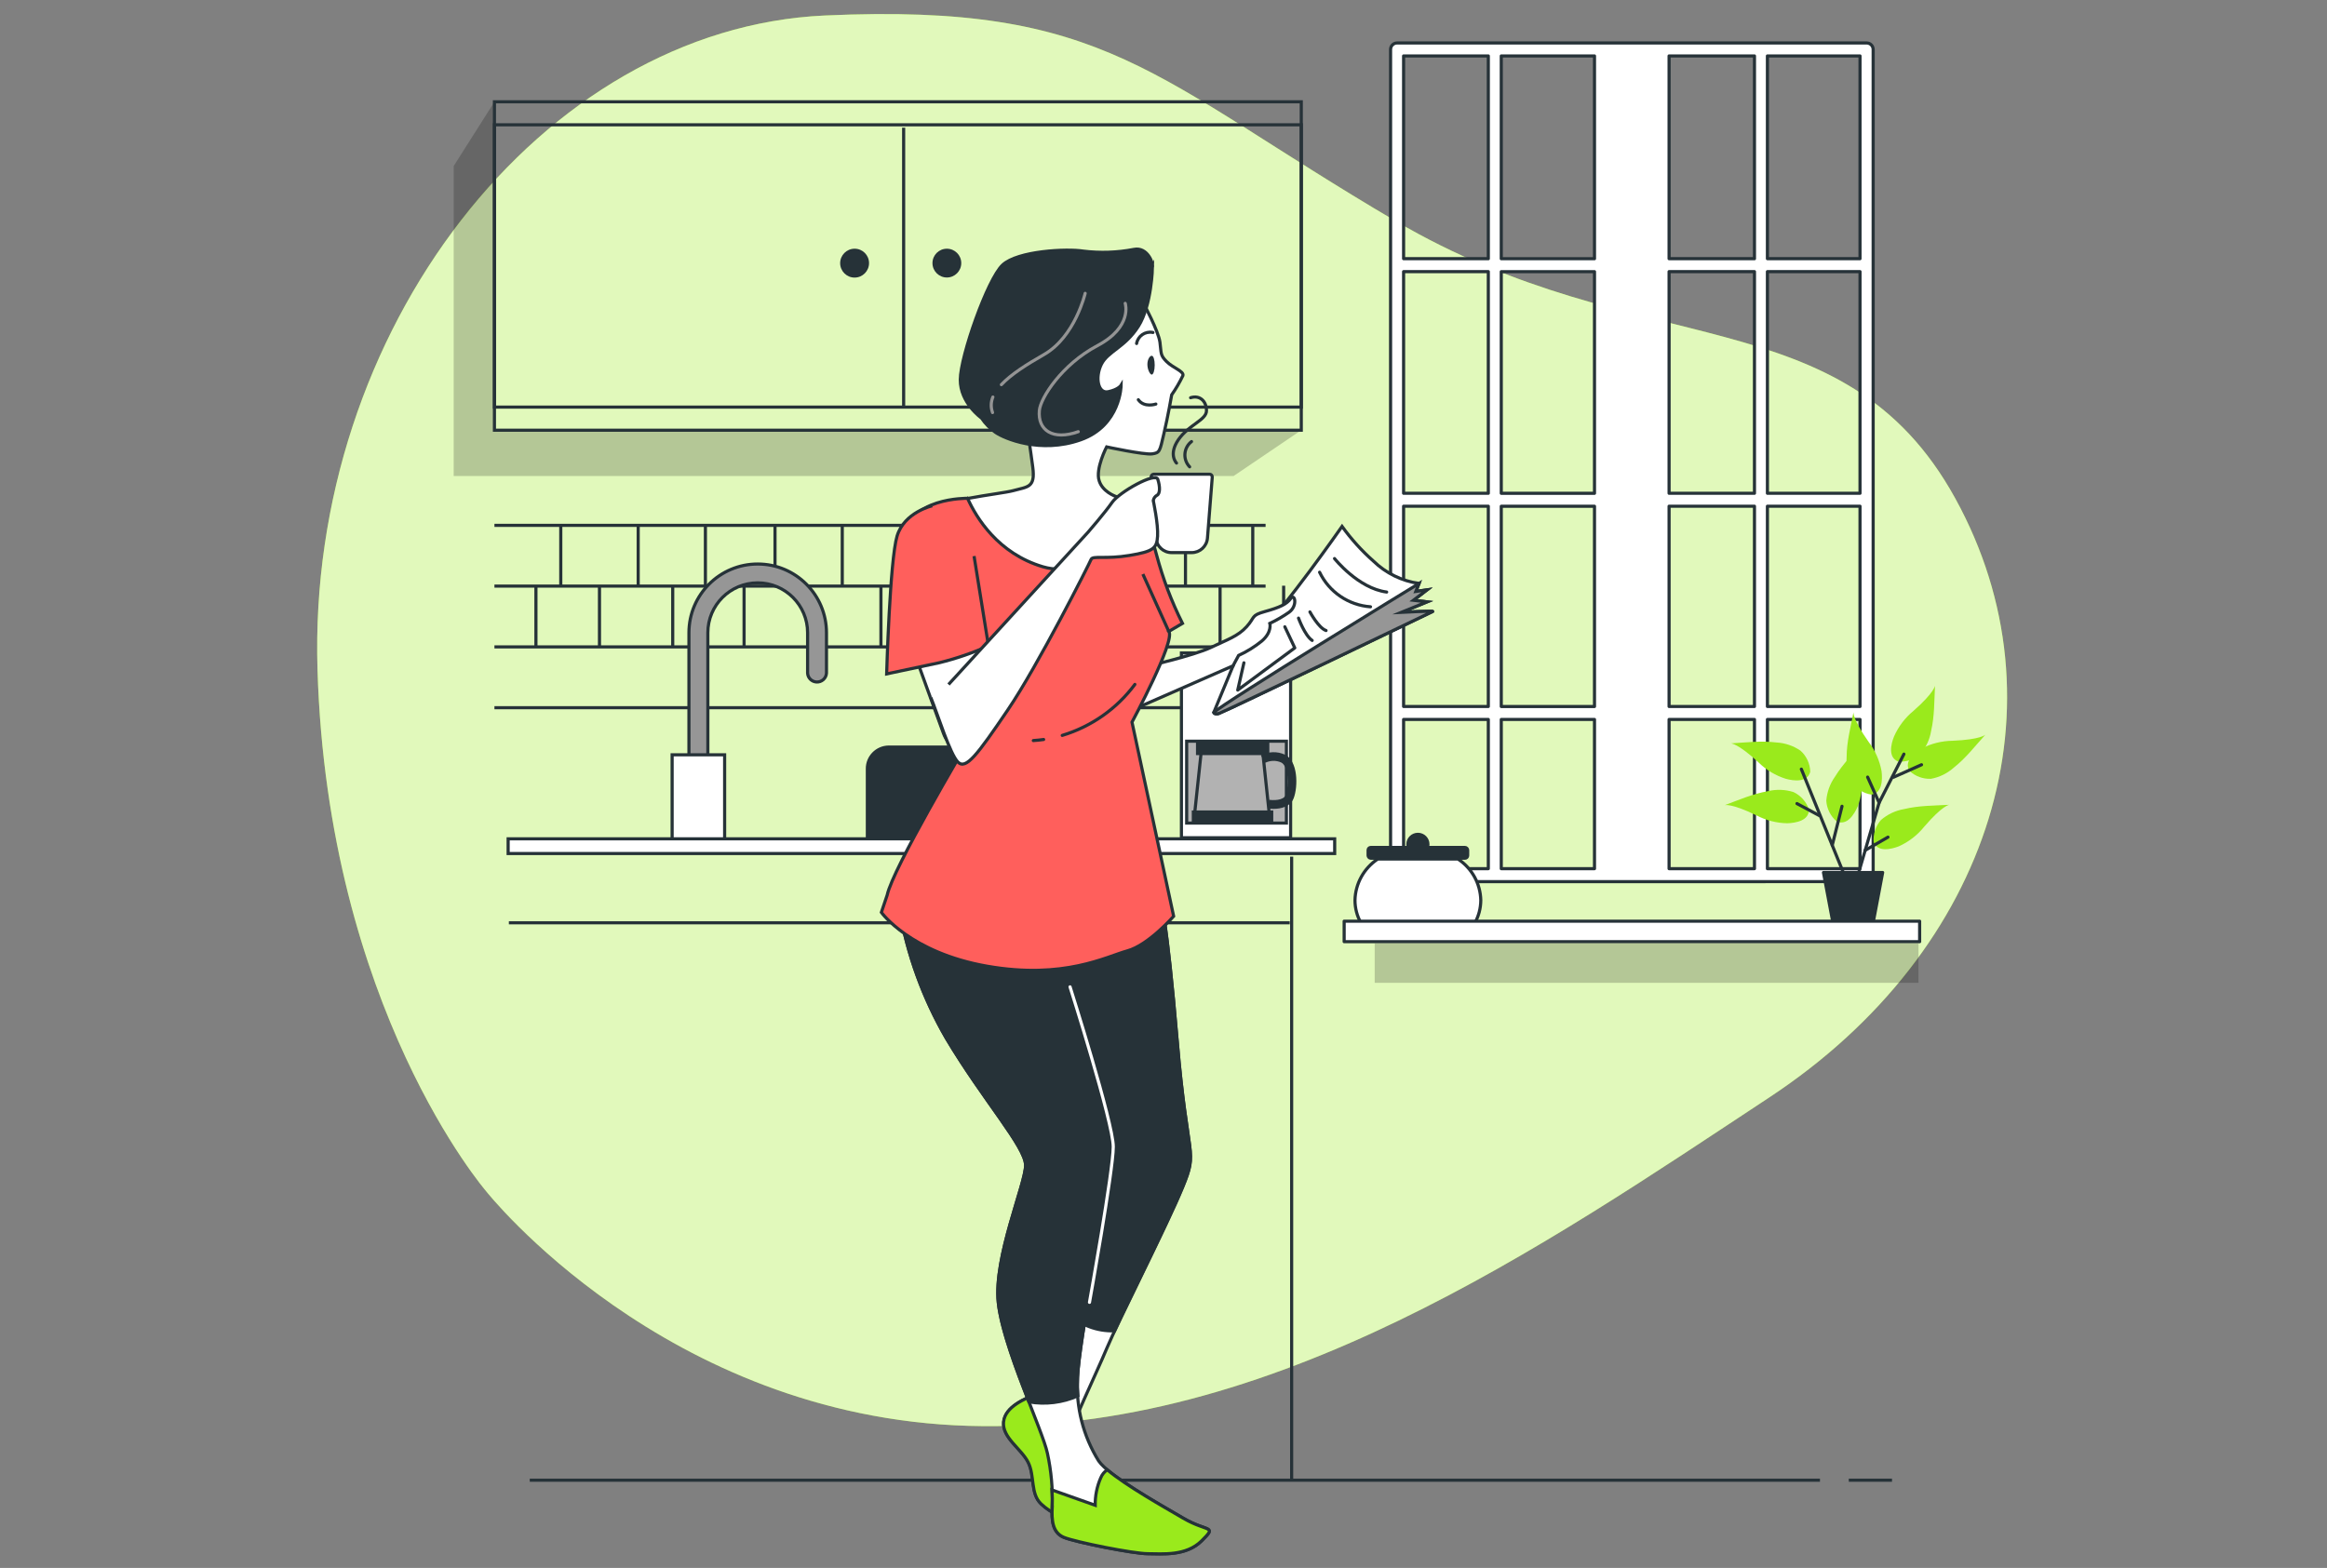
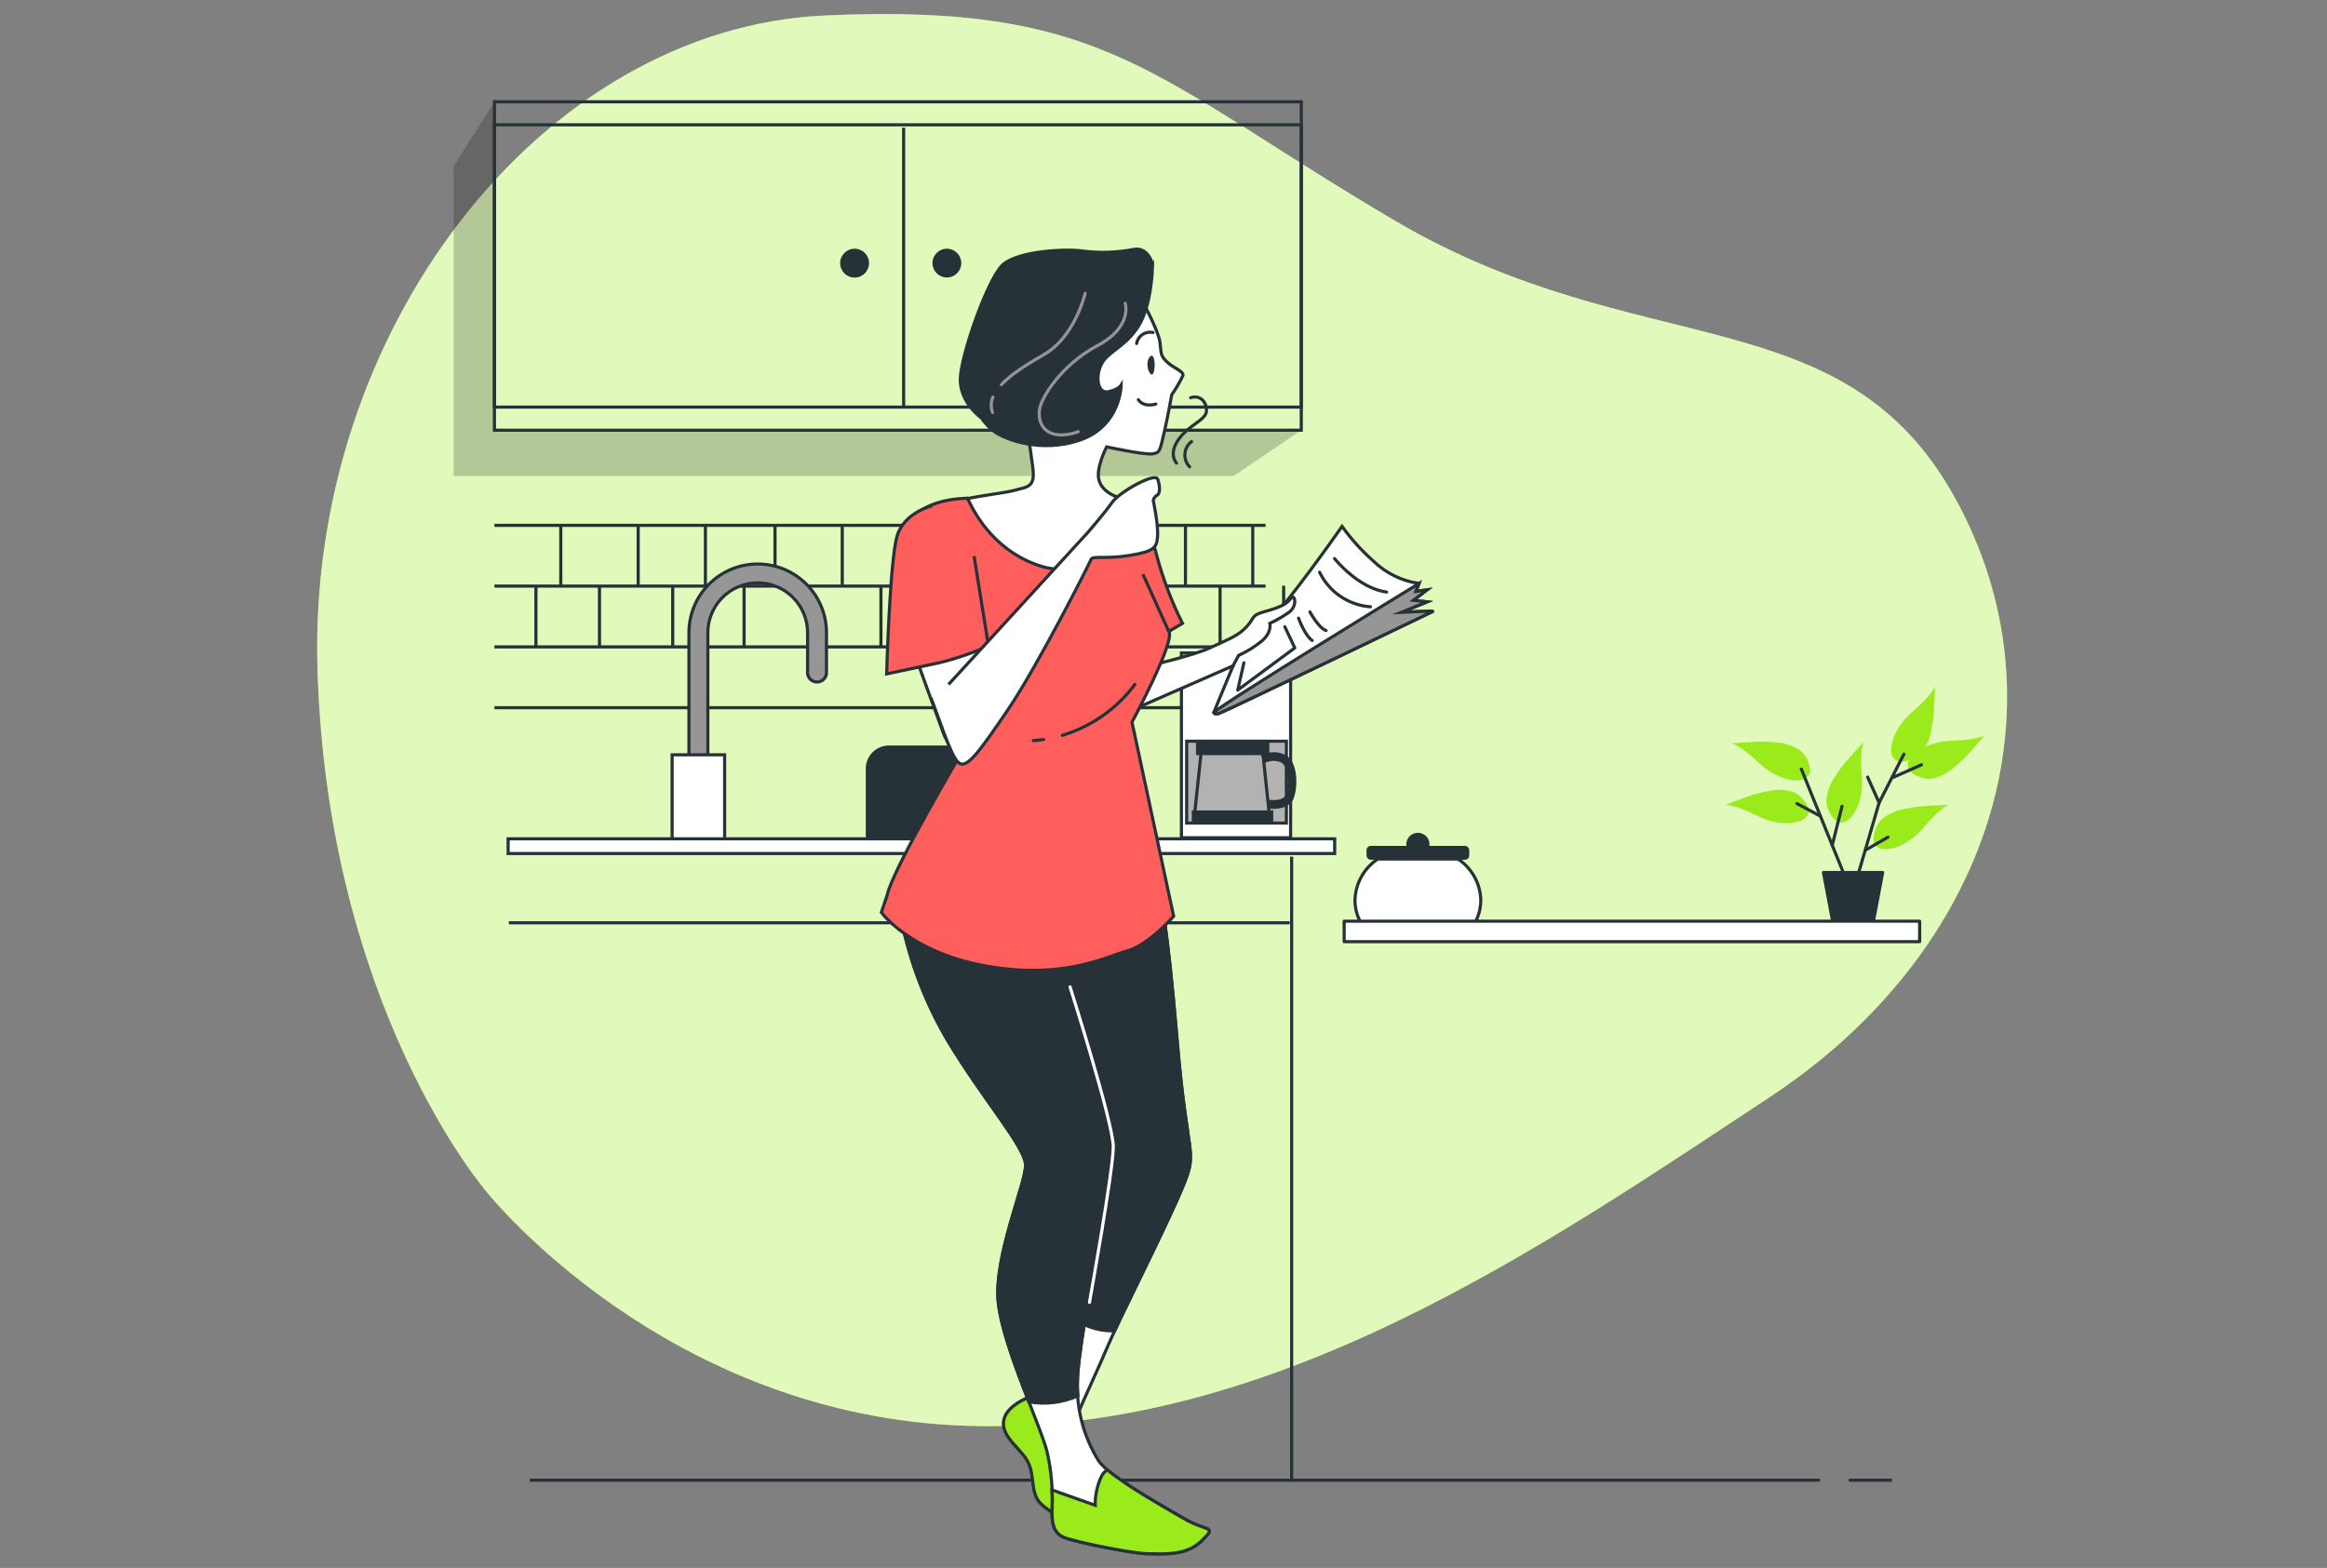
<svg xmlns="http://www.w3.org/2000/svg" id="uuid-da807709-73cf-4b25-a22a-8b9a9f4092ab" viewBox="0 0 741.87 500">
  <rect x="0" y="0" width="741.87" height="500" fill="#808080" stroke="none" />
  <defs>
    <style>.uuid-6f81910d-57e9-4359-8f8b-98a408452e52,.uuid-d8c48ae5-cdfd-40bf-b03b-25f32b92915d,.uuid-95108a06-be00-4867-9bfc-1f3c745b685a,.uuid-3221b661-ea82-46a6-99ba-802b9b984bd7,.uuid-f04d9d6e-4f0f-4af0-a65b-22e31115c0d8,.uuid-53d66c5e-f57d-40b5-9e24-177ebd8698cb,.uuid-1911921e-db06-4183-82af-72574e17478e{stroke-miterlimit:10;}.uuid-6f81910d-57e9-4359-8f8b-98a408452e52,.uuid-d8c48ae5-cdfd-40bf-b03b-25f32b92915d,.uuid-95108a06-be00-4867-9bfc-1f3c745b685a,.uuid-3221b661-ea82-46a6-99ba-802b9b984bd7,.uuid-f04d9d6e-4f0f-4af0-a65b-22e31115c0d8,.uuid-53d66c5e-f57d-40b5-9e24-177ebd8698cb,.uuid-1911921e-db06-4183-82af-72574e17478e,.uuid-e061e70d-744d-4a4f-9469-daafea5ef4b5,.uuid-89251578-5e47-438d-8761-d1e1ae198343,.uuid-763cab5d-90ec-430c-bd13-13718268f137{stroke:#263238;}.uuid-6f81910d-57e9-4359-8f8b-98a408452e52,.uuid-e061e70d-744d-4a4f-9469-daafea5ef4b5,.uuid-480db4dc-ee5e-47f0-b8c0-faf5cf45ac7b{fill:#fff;}.uuid-7e56f35c-bc9b-49fb-b9be-25001bd23d84{opacity:.2;}.uuid-7e56f35c-bc9b-49fb-b9be-25001bd23d84,.uuid-480db4dc-ee5e-47f0-b8c0-faf5cf45ac7b{isolation:isolate;}.uuid-d8c48ae5-cdfd-40bf-b03b-25f32b92915d,.uuid-945d48b0-9cb4-4366-a8e3-83b570dc59fa,.uuid-763cab5d-90ec-430c-bd13-13718268f137{fill:#263238;}.uuid-95108a06-be00-4867-9bfc-1f3c745b685a{fill:#969696;}.uuid-6b0b8345-4a67-43b5-8b7d-cb3e012bc103,.uuid-3221b661-ea82-46a6-99ba-802b9b984bd7{fill:#9aea1c;}.uuid-4604d31b-3df4-49fa-8422-498de7ce2f42{stroke:#949494;}.uuid-4604d31b-3df4-49fa-8422-498de7ce2f42,.uuid-53d66c5e-f57d-40b5-9e24-177ebd8698cb,.uuid-89251578-5e47-438d-8761-d1e1ae198343,.uuid-be11d515-9183-4b26-8e16-56a6786bad2e{fill:none;}.uuid-4604d31b-3df4-49fa-8422-498de7ce2f42,.uuid-e061e70d-744d-4a4f-9469-daafea5ef4b5,.uuid-89251578-5e47-438d-8761-d1e1ae198343,.uuid-be11d515-9183-4b26-8e16-56a6786bad2e,.uuid-763cab5d-90ec-430c-bd13-13718268f137{stroke-linecap:round;stroke-linejoin:round;}.uuid-f04d9d6e-4f0f-4af0-a65b-22e31115c0d8{fill:#b2b2b2;}.uuid-1911921e-db06-4183-82af-72574e17478e{fill:#ff5f5c;}.uuid-be11d515-9183-4b26-8e16-56a6786bad2e{stroke:#fff;}.uuid-480db4dc-ee5e-47f0-b8c0-faf5cf45ac7b{opacity:.7;}</style>
  </defs>
  <g id="uuid-c537a5e1-b8da-4376-b7ad-1ccc7a57130d">
    <path class="uuid-6b0b8345-4a67-43b5-8b7d-cb3e012bc103" d="M154.99,379.88s56.77,71.94,153.77,74.81c97,2.87,183.74-57.54,255.3-104.73,71.56-47.18,95.08-125.96,59.32-190.99-35.76-65.03-100.59-42.72-178.45-88.48C367.07,24.73,353.22.82,262.94,4.94S97.92,105.49,101.22,213.55c3.29,108.06,53.77,166.32,53.77,166.32Z" />
    <path class="uuid-480db4dc-ee5e-47f0-b8c0-faf5cf45ac7b" d="M154.99,379.88s56.77,71.94,153.77,74.81c97,2.87,183.74-57.54,255.3-104.73,71.56-47.18,95.08-125.96,59.32-190.99-35.76-65.03-100.59-42.72-178.45-88.48C367.07,24.73,353.22.82,262.94,4.94S97.92,105.49,101.22,213.55c3.29,108.06,53.77,166.32,53.77,166.32Z" />
  </g>
  <g id="uuid-255892c7-8d57-4b0c-a316-691bc9623843">
-     <path class="uuid-e061e70d-744d-4a4f-9469-daafea5ef4b5" d="M562.8,281.14h32.31c1.14,0,2.07-.93,2.07-2.07h0V15.77c0-1.14-.92-2.07-2.07-2.07-.02,0-.04,0-.06,0h-149.65c-1.14,0-2.07.93-2.07,2.07v263.31c0,1.14.93,2.07,2.07,2.07h117.39ZM474.49,277.01h-27.01v-47.58h27.01v47.58ZM474.49,225.29h-27.01v-63.86h27.01v63.86ZM474.49,157.3h-27.01v-70.68h27.01v70.68ZM474.49,82.49h-27.01V17.84h27.01v64.66ZM478.62,17.84h29.72v64.66h-29.72V17.84ZM478.62,86.63h29.72v70.68h-29.72v-70.68ZM478.62,161.44h29.72v63.86h-29.72v-63.86ZM478.62,229.43h29.72v47.58h-29.72v-47.58ZM559.34,277.01h-27.22v-47.58h27.22v47.58ZM559.34,225.29h-27.22v-63.86h27.22v63.86ZM559.34,157.3h-27.22v-70.68h27.22v70.68ZM559.34,82.49h-27.22V17.84h27.22v64.66ZM592.99,277.01h-29.52v-47.58h29.52v47.58ZM592.99,225.29h-29.52v-63.86h29.52v63.86ZM592.99,157.3h-29.52v-70.68h29.52v70.68ZM592.99,82.49h-29.52V17.84h29.52v64.66Z" />
    <circle class="uuid-763cab5d-90ec-430c-bd13-13718268f137" cx="452.04" cy="269.26" r="3.2" />
    <path class="uuid-6f81910d-57e9-4359-8f8b-98a408452e52" d="M470.17,294.36c1.24-2.21,1.9-4.71,1.92-7.25-.11-5.32-2.83-10.24-7.26-13.17h-25.59c-4.43,2.94-7.15,7.86-7.26,13.17.01,2.54.67,5.03,1.92,7.25h36.28Z" />
    <rect class="uuid-763cab5d-90ec-430c-bd13-13718268f137" x="436.16" y="270.24" width="31.75" height="3.44" rx=".86" ry=".86" />
-     <rect class="uuid-7e56f35c-bc9b-49fb-b9be-25001bd23d84" x="438.27" y="300.83" width="173.36" height="12.58" />
    <rect class="uuid-e061e70d-744d-4a4f-9469-daafea5ef4b5" x="428.53" y="293.76" width="183.47" height="6.53" />
    <path class="uuid-6b0b8345-4a67-43b5-8b7d-cb3e012bc103" d="M576.69,258.09c-.82-2.42-2.59-4.41-4.91-5.51-2.63-.83-5.43-.93-8.1-.29-4.92.85-9.19,2.76-13.85,4.48,0,0,1.98-.73,10.14,3.24,3.04,1.6,6.43,2.47,9.87,2.52,2.76-.1,6.99-.87,6.85-4.44Z" />
    <path class="uuid-6b0b8345-4a67-43b5-8b7d-cb3e012bc103" d="M577.13,246.11c-.07-2.57-1.19-5-3.1-6.72-2.27-1.56-4.93-2.47-7.68-2.62-4.95-.61-9.65,0-14.55.29,0,0,2.12-.14,8.78,6.02,2.45,2.42,5.44,4.22,8.72,5.26,2.65.74,6.93,1.21,7.83-2.23Z" />
    <path class="uuid-6b0b8345-4a67-43b5-8b7d-cb3e012bc103" d="M585.57,261.96c-1.96-1.66-3.17-4.05-3.33-6.61.21-2.75,1.16-5.4,2.76-7.65,2.6-4.24,5.99-7.51,9.26-11.22,0,0-1.38,1.57-.72,10.62.36,3.42-.08,6.88-1.3,10.1-1.12,2.55-3.4,6.19-6.67,4.75Z" />
    <path class="uuid-6b0b8345-4a67-43b5-8b7d-cb3e012bc103" d="M597.35,268.55c-.22-2.56.61-5.1,2.3-7.04,2.08-1.81,4.61-3.02,7.33-3.49,4.84-1.17,9.55-1.09,14.48-1.38,0,0-2.11.12-8.02,7.01-2.16,2.68-4.91,4.81-8.05,6.23-2.56.98-6.75,1.94-8.05-1.34Z" />
-     <path class="uuid-6b0b8345-4a67-43b5-8b7d-cb3e012bc103" d="M596.58,253.39c-2.54-.41-4.79-1.84-6.26-3.95-1.25-2.45-1.8-5.2-1.6-7.95,0-4.97,1.3-9.52,2.19-14.39,0,0-.4,2.08,4.82,9.48,2.1,2.74,3.51,5.95,4.13,9.34.33,2.73.23,7.03-3.29,7.47Z" />
+     <path class="uuid-6b0b8345-4a67-43b5-8b7d-cb3e012bc103" d="M596.58,253.39Z" />
    <path class="uuid-6b0b8345-4a67-43b5-8b7d-cb3e012bc103" d="M608.74,245.81c1.86,1.74,4.34,2.66,6.89,2.54,2.71-.5,5.23-1.74,7.28-3.58,3.91-3.09,6.77-6.89,10.07-10.51,0,0-1.38,1.58-10.47,1.96-3.44.04-6.82.88-9.88,2.47-2.34,1.36-5.69,4.07-3.89,7.14Z" />
    <path class="uuid-6b0b8345-4a67-43b5-8b7d-cb3e012bc103" d="M605.22,242.85c2.57.19,5.1-.67,7.01-2.38,1.79-2.09,2.98-4.63,3.42-7.34,1.12-4.86.99-9.56,1.25-14.51,0,0-.1,2.12-6.89,8.09-2.66,2.19-4.77,4.97-6.16,8.12-1.05,2.58-1.96,6.78,1.36,8.03Z" />
    <polyline class="uuid-89251578-5e47-438d-8761-d1e1ae198343" points="590.07 284.15 582.74 266.12 574.29 245.27" />
    <polyline class="uuid-89251578-5e47-438d-8761-d1e1ae198343" points="591.75 281.05 599.08 255.98 606.98 240.48" />
    <line class="uuid-89251578-5e47-438d-8761-d1e1ae198343" x1="594.58" y1="271.19" x2="601.9" y2="266.96" />
    <line class="uuid-89251578-5e47-438d-8761-d1e1ae198343" x1="599.08" y1="255.98" x2="595.42" y2="247.81" />
    <line class="uuid-89251578-5e47-438d-8761-d1e1ae198343" x1="603.67" y1="247.85" x2="612.6" y2="243.87" />
    <line class="uuid-89251578-5e47-438d-8761-d1e1ae198343" x1="584.15" y1="269.5" x2="587.25" y2="257.11" />
    <line class="uuid-89251578-5e47-438d-8761-d1e1ae198343" x1="580.04" y1="260.09" x2="572.89" y2="256.26" />
    <polygon class="uuid-763cab5d-90ec-430c-bd13-13718268f137" points="597.38 293.17 584.16 293.17 581.34 278.23 600.21 278.23 597.38 293.17" />
  </g>
  <g id="uuid-0434fcd5-2fb9-4c0b-bd2d-bf79f436cdb1">
    <line class="uuid-53d66c5e-f57d-40b5-9e24-177ebd8698cb" x1="157.63" y1="167.53" x2="403.48" y2="167.53" />
    <line class="uuid-53d66c5e-f57d-40b5-9e24-177ebd8698cb" x1="157.63" y1="186.9" x2="403.48" y2="186.9" />
    <line class="uuid-53d66c5e-f57d-40b5-9e24-177ebd8698cb" x1="157.63" y1="206.29" x2="403.48" y2="206.29" />
    <line class="uuid-53d66c5e-f57d-40b5-9e24-177ebd8698cb" x1="157.63" y1="225.68" x2="403.48" y2="225.68" />
    <line class="uuid-53d66c5e-f57d-40b5-9e24-177ebd8698cb" x1="178.78" y1="186.9" x2="178.78" y2="167.39" />
    <line class="uuid-53d66c5e-f57d-40b5-9e24-177ebd8698cb" x1="203.46" y1="186.9" x2="203.46" y2="167.39" />
    <line class="uuid-53d66c5e-f57d-40b5-9e24-177ebd8698cb" x1="191.12" y1="206.35" x2="191.12" y2="186.78" />
    <line class="uuid-53d66c5e-f57d-40b5-9e24-177ebd8698cb" x1="170.86" y1="206.35" x2="170.86" y2="186.78" />
    <line class="uuid-53d66c5e-f57d-40b5-9e24-177ebd8698cb" x1="224.89" y1="186.9" x2="224.89" y2="167.39" />
    <line class="uuid-53d66c5e-f57d-40b5-9e24-177ebd8698cb" x1="247.08" y1="186.9" x2="247.08" y2="167.39" />
    <line class="uuid-53d66c5e-f57d-40b5-9e24-177ebd8698cb" x1="237.22" y1="206.35" x2="237.22" y2="186.78" />
    <line class="uuid-53d66c5e-f57d-40b5-9e24-177ebd8698cb" x1="214.47" y1="206.35" x2="214.47" y2="186.78" />
    <line class="uuid-53d66c5e-f57d-40b5-9e24-177ebd8698cb" x1="268.52" y1="186.9" x2="268.52" y2="167.39" />
    <line class="uuid-53d66c5e-f57d-40b5-9e24-177ebd8698cb" x1="290.7" y1="186.9" x2="290.7" y2="167.39" />
    <line class="uuid-53d66c5e-f57d-40b5-9e24-177ebd8698cb" x1="280.85" y1="206.35" x2="280.85" y2="186.78" />
    <line class="uuid-53d66c5e-f57d-40b5-9e24-177ebd8698cb" x1="258.1" y1="206.35" x2="258.1" y2="186.78" />
    <line class="uuid-53d66c5e-f57d-40b5-9e24-177ebd8698cb" x1="312.13" y1="186.9" x2="312.13" y2="167.39" />
    <line class="uuid-53d66c5e-f57d-40b5-9e24-177ebd8698cb" x1="334.33" y1="186.9" x2="334.33" y2="167.39" />
    <line class="uuid-53d66c5e-f57d-40b5-9e24-177ebd8698cb" x1="324.48" y1="206.35" x2="324.48" y2="186.78" />
    <line class="uuid-53d66c5e-f57d-40b5-9e24-177ebd8698cb" x1="301.73" y1="206.35" x2="301.73" y2="186.78" />
    <line class="uuid-53d66c5e-f57d-40b5-9e24-177ebd8698cb" x1="355.76" y1="186.9" x2="355.76" y2="167.39" />
    <line class="uuid-53d66c5e-f57d-40b5-9e24-177ebd8698cb" x1="377.94" y1="186.9" x2="377.94" y2="167.39" />
    <line class="uuid-53d66c5e-f57d-40b5-9e24-177ebd8698cb" x1="368.09" y1="206.35" x2="368.09" y2="186.78" />
    <line class="uuid-53d66c5e-f57d-40b5-9e24-177ebd8698cb" x1="345.34" y1="206.35" x2="345.34" y2="186.78" />
    <line class="uuid-53d66c5e-f57d-40b5-9e24-177ebd8698cb" x1="399.39" y1="186.9" x2="399.39" y2="167.39" />
    <line class="uuid-53d66c5e-f57d-40b5-9e24-177ebd8698cb" x1="409.24" y1="206.35" x2="409.24" y2="186.78" />
    <line class="uuid-53d66c5e-f57d-40b5-9e24-177ebd8698cb" x1="388.97" y1="206.35" x2="388.97" y2="186.78" />
    <polygon class="uuid-7e56f35c-bc9b-49fb-b9be-25001bd23d84" points="157.63 32.46 144.64 52.95 144.64 151.79 393.29 151.79 414.86 137.18 157.63 137.18 157.63 32.46" />
    <rect class="uuid-53d66c5e-f57d-40b5-9e24-177ebd8698cb" x="157.63" y="32.46" width="257.23" height="104.73" />
    <rect class="uuid-53d66c5e-f57d-40b5-9e24-177ebd8698cb" x="157.63" y="39.8" width="257.23" height="90.02" />
    <line class="uuid-53d66c5e-f57d-40b5-9e24-177ebd8698cb" x1="288.09" y1="40.72" x2="288.09" y2="129.83" />
    <path class="uuid-945d48b0-9cb4-4366-a8e3-83b570dc59fa" d="M277.06,83.9c0,2.54-2.05,4.61-4.59,4.62s-4.61-2.05-4.62-4.59c0-2.54,2.05-4.61,4.59-4.62,0,0,.02,0,.03,0,2.53,0,4.59,2.05,4.59,4.59h0Z" />
    <circle class="uuid-945d48b0-9cb4-4366-a8e3-83b570dc59fa" cx="301.87" cy="83.9" r="4.59" />
    <rect class="uuid-6f81910d-57e9-4359-8f8b-98a408452e52" x="376.65" y="208.23" width="34.81" height="58.92" />
    <rect class="uuid-f04d9d6e-4f0f-4af0-a65b-22e31115c0d8" x="378.32" y="236.36" width="31.8" height="26.11" />
    <polygon class="uuid-f04d9d6e-4f0f-4af0-a65b-22e31115c0d8" points="404.93 262.13 380.58 262.13 383.02 239.15 402.5 239.15 404.93 262.13" />
    <rect class="uuid-d8c48ae5-cdfd-40bf-b03b-25f32b92915d" x="380.45" y="258.94" width="24.98" height="3.27" />
    <path class="uuid-945d48b0-9cb4-4366-a8e3-83b570dc59fa" d="M406.07,257.94c-.63,0-1.26-.05-1.89-.14l.45-2.76c1.13.19,4.53.3,5.24-1.49,1.14-2.99.87-9.4-1.45-10.42-1.61-.7-3.45-.66-5.03.11l-1.38-2.37c2.35-1.24,5.13-1.33,7.55-.26,4.3,1.92,4.31,10.22,2.88,13.93-1.03,2.67-3.97,3.39-6.38,3.39Z" />
    <rect class="uuid-d8c48ae5-cdfd-40bf-b03b-25f32b92915d" x="381.79" y="236.51" width="22.39" height="3.79" />
    <line class="uuid-53d66c5e-f57d-40b5-9e24-177ebd8698cb" x1="411.79" y1="273.18" x2="411.79" y2="471.8" />
    <path class="uuid-95108a06-be00-4867-9bfc-1f3c745b685a" d="M222.66,255.76c-1.66,0-3.01-1.33-3.02-2.99,0,0,0,0,0-.01v-50.99c0-12.11,9.83-21.92,21.94-21.91,12.1,0,21.9,9.81,21.91,21.91v12.9c-.11,1.66-1.55,2.92-3.21,2.81-1.51-.1-2.71-1.3-2.81-2.81v-12.9c0-8.78-7.12-15.9-15.9-15.9s-15.9,7.12-15.9,15.9v50.99c0,1.66-1.34,3-3,3Z" />
    <rect class="uuid-6f81910d-57e9-4359-8f8b-98a408452e52" x="214.28" y="240.7" width="16.74" height="27.12" />
    <path class="uuid-763cab5d-90ec-430c-bd13-13718268f137" d="M283.48,238.23h36.3c3.81,0,6.89,3.08,6.89,6.89v22.68h-50.15v-22.61c-.04-3.81,3.02-6.92,6.82-6.96.05,0,.09,0,.14,0Z" />
    <rect class="uuid-6f81910d-57e9-4359-8f8b-98a408452e52" x="162" y="267.49" width="263.51" height="4.69" />
    <line class="uuid-53d66c5e-f57d-40b5-9e24-177ebd8698cb" x1="411.18" y1="294.27" x2="162.23" y2="294.27" />
    <line class="uuid-53d66c5e-f57d-40b5-9e24-177ebd8698cb" x1="589.41" y1="472.02" x2="603.19" y2="472.02" />
    <line class="uuid-53d66c5e-f57d-40b5-9e24-177ebd8698cb" x1="168.89" y1="472.02" x2="580.22" y2="472.02" />
  </g>
  <g id="uuid-cf09f6ef-4621-4e5c-ba57-dbb4c7283a4b">
    <path class="uuid-6f81910d-57e9-4359-8f8b-98a408452e52" d="M369.86,285.66s2.18,7.62,5.44,46.36c3.27,38.74,6.74,34.38,1.74,46.58s-20.67,42.91-24.18,51.36c-3.51,8.45-11.53,24.8-11.97,28.73s2.18,12.18,4.8,16.76,5.87,6.09,5.44,7.4-2.62,2.4-7.19,1.96c-4.47-.3-8.7-2.14-11.96-5.22-3.49-3.27-1.96-8.92-4.13-13.27s-8.27-7.84-7.84-12.84,7.18-7.62,10.45-8.93,7.4-13.05,8.49-16.76c1.09-3.71,2.91-20.05,4.6-34.82,1.69-14.77,5.51-22.2,5.51-22.2l-16.33-65.94-2.18-7.18s30.59-1.09,39.33-11.97Z" />
    <path class="uuid-3221b661-ea82-46a6-99ba-802b9b984bd7" d="M351.14,482.84c.43-1.31-2.84-2.82-5.44-7.4-.19-.33-.37-.72-.56-1.07-1.02.43-2.19.34-3.14-.23-3.27-1.96-7.61-12.62-9.65-16.76-1.38-2.89-1.56-9.43-1.56-13.06-.12.09-.26.16-.4.22-3.27,1.38-10,3.93-10.45,8.93s5.66,8.49,7.84,12.84.65,10,4.13,13.27c3.26,3.08,7.49,4.92,11.96,5.22,4.64.44,6.82-.65,7.26-1.96Z" />
    <path class="uuid-d8c48ae5-cdfd-40bf-b03b-25f32b92915d" d="M375.3,332.02c-3.27-38.74-5.44-46.36-5.44-46.36-8.71,10.89-39.4,11.97-39.4,11.97l2.18,7.18,16.33,65.94s-3.71,7.4-5.51,22.2c-1.07,9.11-2.15,18.78-3.06,25.75,3.99,3.84,9.37,5.89,14.91,5.68,5.7-12.21,17.46-35.54,21.66-45.79,5.07-12.21,1.6-7.84-1.67-46.58Z" />
    <path class="uuid-6f81910d-57e9-4359-8f8b-98a408452e52" d="M286.71,289.8c2.52,14.56,7.61,28.56,15.02,41.34,11.96,20.02,25.24,34.6,25.24,40.49s-10.24,29.38-8.71,43.74c1.53,14.36,14.14,40.69,15.67,48.09,1.23,5.65,1.74,11.42,1.52,17.2-.21,3.91,0,8.05,3.71,9.58s22.2,5.22,26.77,5.22,12.18.87,17.18-4.13,1.96-2.62-5.87-7.18c-7.83-4.56-23.73-13.49-26.99-18.29-4.89-7.88-7.25-17.07-6.74-26.33.43-12.18,9.65-57.02,9.65-66.6s-7.4-31.78-9.65-44.4c-2.25-12.62-5-28.07-5-28.07,0,0-39.6,2.19-51.8-10.65Z" />
    <path class="uuid-3221b661-ea82-46a6-99ba-802b9b984bd7" d="M335.46,480.66c-.21,3.91,0,8.05,3.71,9.58s22.2,5.22,26.77,5.22,12.18.87,17.18-4.13,1.96-2.62-5.87-7.18c-6.48-3.78-18.41-10.51-24.23-15.45-.96.63-1.69,1.54-2.11,2.6-1.19,2.75-1.79,5.72-1.75,8.71l-13.78-4.88c.13,1.84.15,3.68.07,5.53Z" />
    <path class="uuid-d8c48ae5-cdfd-40bf-b03b-25f32b92915d" d="M343.52,439.53c.43-12.18,9.65-57.02,9.65-66.6s-7.4-31.78-9.65-44.4c-2.25-12.62-5-28.07-5-28.07,0,0-39.62,2.18-51.8-10.67,2.52,14.56,7.61,28.56,15.02,41.34,11.96,20.02,25.24,34.6,25.24,40.49s-10.24,29.38-8.71,43.74c.9,8.5,5.68,21.17,9.76,31.69,5.29.91,10.72.24,15.63-1.93-.15-1.86-.2-3.73-.14-5.59Z" />
    <path class="uuid-be11d515-9183-4b26-8e16-56a6786bad2e" d="M347.34,415.3s7.58-42.03,7.58-49.61-13.78-50.99-13.78-50.99" />
    <path class="uuid-6f81910d-57e9-4359-8f8b-98a408452e52" d="M393.09,212.38l-6.13,14.83s.25.77,1.79.26,67.52-32.2,67.99-32.47-9.96.26-9.96.26l8.17-3.33-4.34-.51,4.34-3.32-3.57.51,1.02-2.55c-5.5-.78-10.6-3.29-14.58-7.17-3.72-3.29-7.06-6.99-9.96-11.02,0,0-18.92,27.09-25.82,32.98-6.9,5.88-7.92,7.96-8.94,11.53Z" />
    <path class="uuid-89251578-5e47-438d-8761-d1e1ae198343" d="M425.46,178.12s7.51,9.49,16.62,10.68" />
    <path class="uuid-89251578-5e47-438d-8761-d1e1ae198343" d="M420.7,182.48c3.04,6.32,9.24,10.52,16.23,11.02" />
    <path class="uuid-89251578-5e47-438d-8761-d1e1ae198343" d="M417.62,195.14s2.76,5.14,5.14,5.93" />
    <path class="uuid-89251578-5e47-438d-8761-d1e1ae198343" d="M413.98,197.11s1.98,5.51,4.35,7.12" />
    <polyline class="uuid-89251578-5e47-438d-8761-d1e1ae198343" points="409.62 199.88 412.79 206.61 394.6 220.06 396.57 211.36" />
    <path class="uuid-95108a06-be00-4867-9bfc-1f3c745b685a" d="M388.75,227.47c1.53-.51,67.52-32.2,67.99-32.47s-9.96.26-9.96.26l8.17-3.33-4.34-.51,4.34-3.32-3.57.51,1.02-2.55s-62.34,38.09-65.44,41.15c0,0,.25.77,1.79.26Z" />
    <path class="uuid-6f81910d-57e9-4359-8f8b-98a408452e52" d="M364.98,212.64s15.59-3.58,20.96-6.13,8.68-3.58,11.49-6.66,1.28-3.57,5.88-4.85,6.89-2.3,8.19-4.13,2.3,2.3-.51,4.35c-1.94,1.36-4,2.56-6.15,3.57,0,0,.77,2.76-2.55,5.62-2.27,1.84-4.76,3.39-7.41,4.6l-1.79,3.32-36.81,16.11,8.7-15.81Z" />
    <path class="uuid-1911921e-db06-4183-82af-72574e17478e" d="M308.51,158.9s-19.54-.34-20.16,13.15c-.62,13.49,19.61,65.59,19.61,65.59,0,0-23.29,39.22-25.12,47.8l-1.85,5.51s9.19,12.88,33.72,17.17c24.53,4.29,38-3.06,44.74-4.91s14.72-11.02,14.72-11.02l-13.28-61.9s13.92-25.89,11.75-28.94l4.34-2.56c-3.5-6.99-6.27-14.33-8.27-21.88-2.45-10.42-11.02-18.4-14.7-19s-17.17,3.06-28.81,3.68c-11.64.62-16.69-2.69-16.69-2.69Z" />
    <line class="uuid-53d66c5e-f57d-40b5-9e24-177ebd8698cb" x1="372.64" y1="201.4" x2="364.36" y2="183.08" />
    <path class="uuid-89251578-5e47-438d-8761-d1e1ae198343" d="M332.72,235.82c-1.07.15-2.16.26-3.29.34" />
    <path class="uuid-89251578-5e47-438d-8761-d1e1ae198343" d="M361.81,218.25c-5.77,7.77-13.89,13.47-23.16,16.26" />
    <path class="uuid-6f81910d-57e9-4359-8f8b-98a408452e52" d="M356.98,158.75c-1.96-.55-5.51-2.14-6.55-5.42-1.27-3.83,2.37-10.82,2.37-10.82,0,0,11.93,2.56,14.47,2.23s2.47-.84,3.79-6.44,2.49-12.4,2.49-12.4c1.36-1.95,2.56-4,3.58-6.15.34-1.38-3.16-2.41-5.22-4.46s-1.64-2.62-2.11-6.17-5.24-12.4-5.24-12.4c0,0-19.58-5.53-32.53,7.84s-4.42,33.07-4.42,33.07c0,0,.79,4.8,1.65,11.38s-1.63,6.17-6.23,7.45c-2.04.56-8.09,1.3-14.54,2.49,2.76,6.15,9.71,17.57,24,21.79,14.62,4.24,22.23-10.71,24.47-22.01Z" />
    <path class="uuid-d8c48ae5-cdfd-40bf-b03b-25f32b92915d" d="M367.42,85.16s-.22,12.14-4.49,18.89-9.77,7.99-11.81,12.13-1.09,9.41,2.18,8.74,4.13-2.09,4.13-2.09c0,0-.11,12.91-12.93,17.43-12.82,4.52-24.29-.43-27.12-2.38-1.76-1.23-3.27-2.78-4.46-4.56,0,0-6.82-4.78-6.77-12.26s8.68-32.08,13.5-36.57,20.45-5.26,25.71-4.41c5.39.66,10.85.47,16.18-.56,4.24-.83,6.2,4.4,5.87,5.66Z" />
    <path class="uuid-4604d31b-3df4-49fa-8422-498de7ce2f42" d="M358.73,96.74s2.48,7.47-8.89,13.5-18.13,16.7-18.48,20.67c-.58,6.27,4.26,9.65,12.4,6.75" />
    <path class="uuid-4604d31b-3df4-49fa-8422-498de7ce2f42" d="M316.54,126.61c-.66,1.58-.7,3.34-.11,4.95" />
    <path class="uuid-4604d31b-3df4-49fa-8422-498de7ce2f42" d="M345.96,93.54s-3.2,13.86-13.15,19.54c-5.37,3.07-10.43,6.24-13.56,9.58" />
    <path class="uuid-89251578-5e47-438d-8761-d1e1ae198343" d="M368.5,128.85s-3.71,1.27-5.59-1.38" />
    <path class="uuid-945d48b0-9cb4-4366-a8e3-83b570dc59fa" d="M368.13,116.44c0,1.67-.43,3.02-.95,3.02s-1.38-1.58-1.38-3.25.8-2.76,1.38-2.76.95,1.32.95,2.99Z" />
    <path class="uuid-89251578-5e47-438d-8761-d1e1ae198343" d="M362.36,109.54c.42-2.38,2.69-3.96,5.06-3.54.05,0,.1.02.15.03" />
    <path class="uuid-6f81910d-57e9-4359-8f8b-98a408452e52" d="M292.37,210.67s5.62,15.59,8.45,23.26,9.65,1.53,13.04-4.13c3.39-5.66-1.79-26.58-1.79-26.58l-19.69,7.45Z" />
    <path class="uuid-1911921e-db06-4183-82af-72574e17478e" d="M297.24,161.28s-8.94,2.03-11.24,9.65-3.33,43.97-3.33,43.97l16.88-3.58c5.35-1.32,10.56-3.11,15.59-5.36l-4.6-28.63" />
-     <path class="uuid-6f81910d-57e9-4359-8f8b-98a408452e52" d="M379.94,176.22h-6.42c-2.62,0-4.79-2.02-5-4.63l-1.53-19.43c-.03-.49.34-.9.82-.94.01,0,.03,0,.04,0h17.76c.48,0,.87.39.87.87,0,.02,0,.05,0,.07l-1.53,19.43c-.21,2.62-2.39,4.63-5.02,4.63Z" />
    <path class="uuid-89251578-5e47-438d-8761-d1e1ae198343" d="M375.09,147.67s-2.69-2.67.59-7.45,8.96-6.27,8.96-9.26-2.09-5.07-5.07-4.13" />
    <path class="uuid-89251578-5e47-438d-8761-d1e1ae198343" d="M379.27,148.87c-2.08-2.16-2.01-5.6.15-7.68.14-.14.29-.26.45-.38" />
    <path class="uuid-6f81910d-57e9-4359-8f8b-98a408452e52" d="M296.73,222.36c2.3,5.62,6.13,18.15,8.68,20.67s6.15-2.3,15.86-16.6c9.71-14.3,26.07-46.76,26.58-48.04s4.6,0,12.26-1.27,8.7-2.3,8.94-6.15-1.38-11.35-1.38-11.35c.12-.71.56-1.33,1.19-1.68,1.02-.51,1.02-2.76.25-5.11s-12.26,4.07-14.57,7.39-7.66,9.49-7.66,9.49l-44.48,48.56" />
  </g>
</svg>